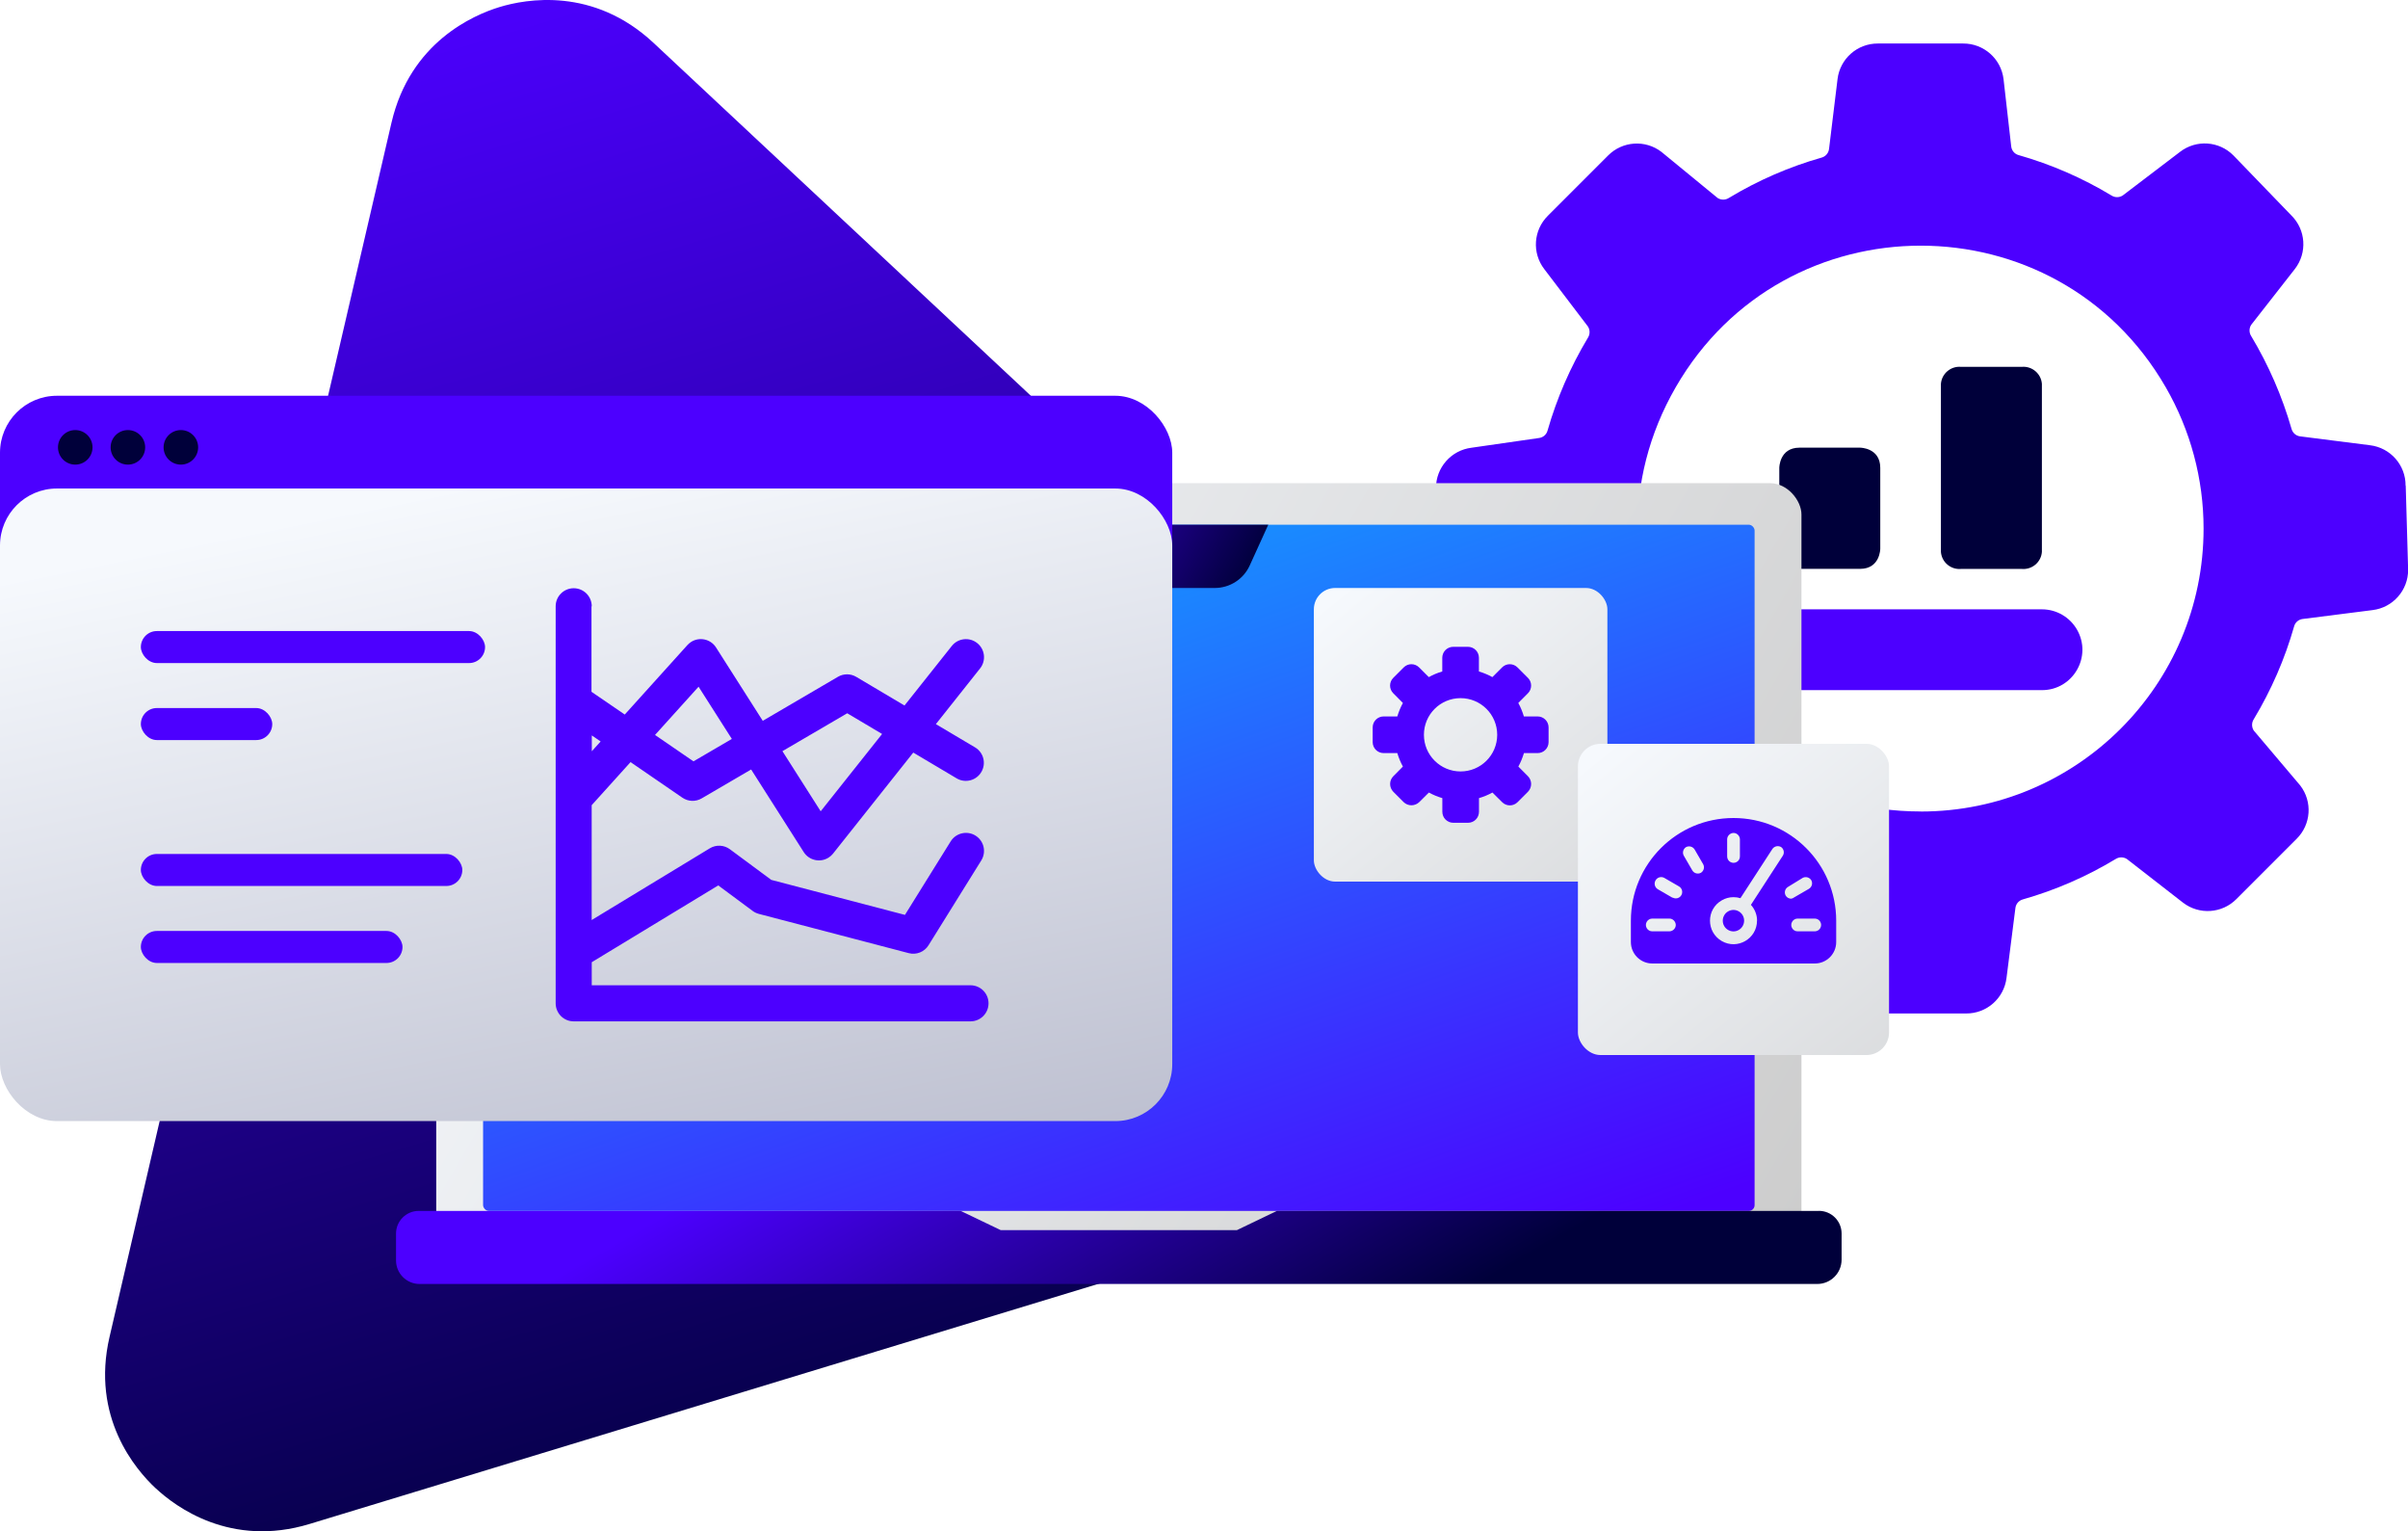
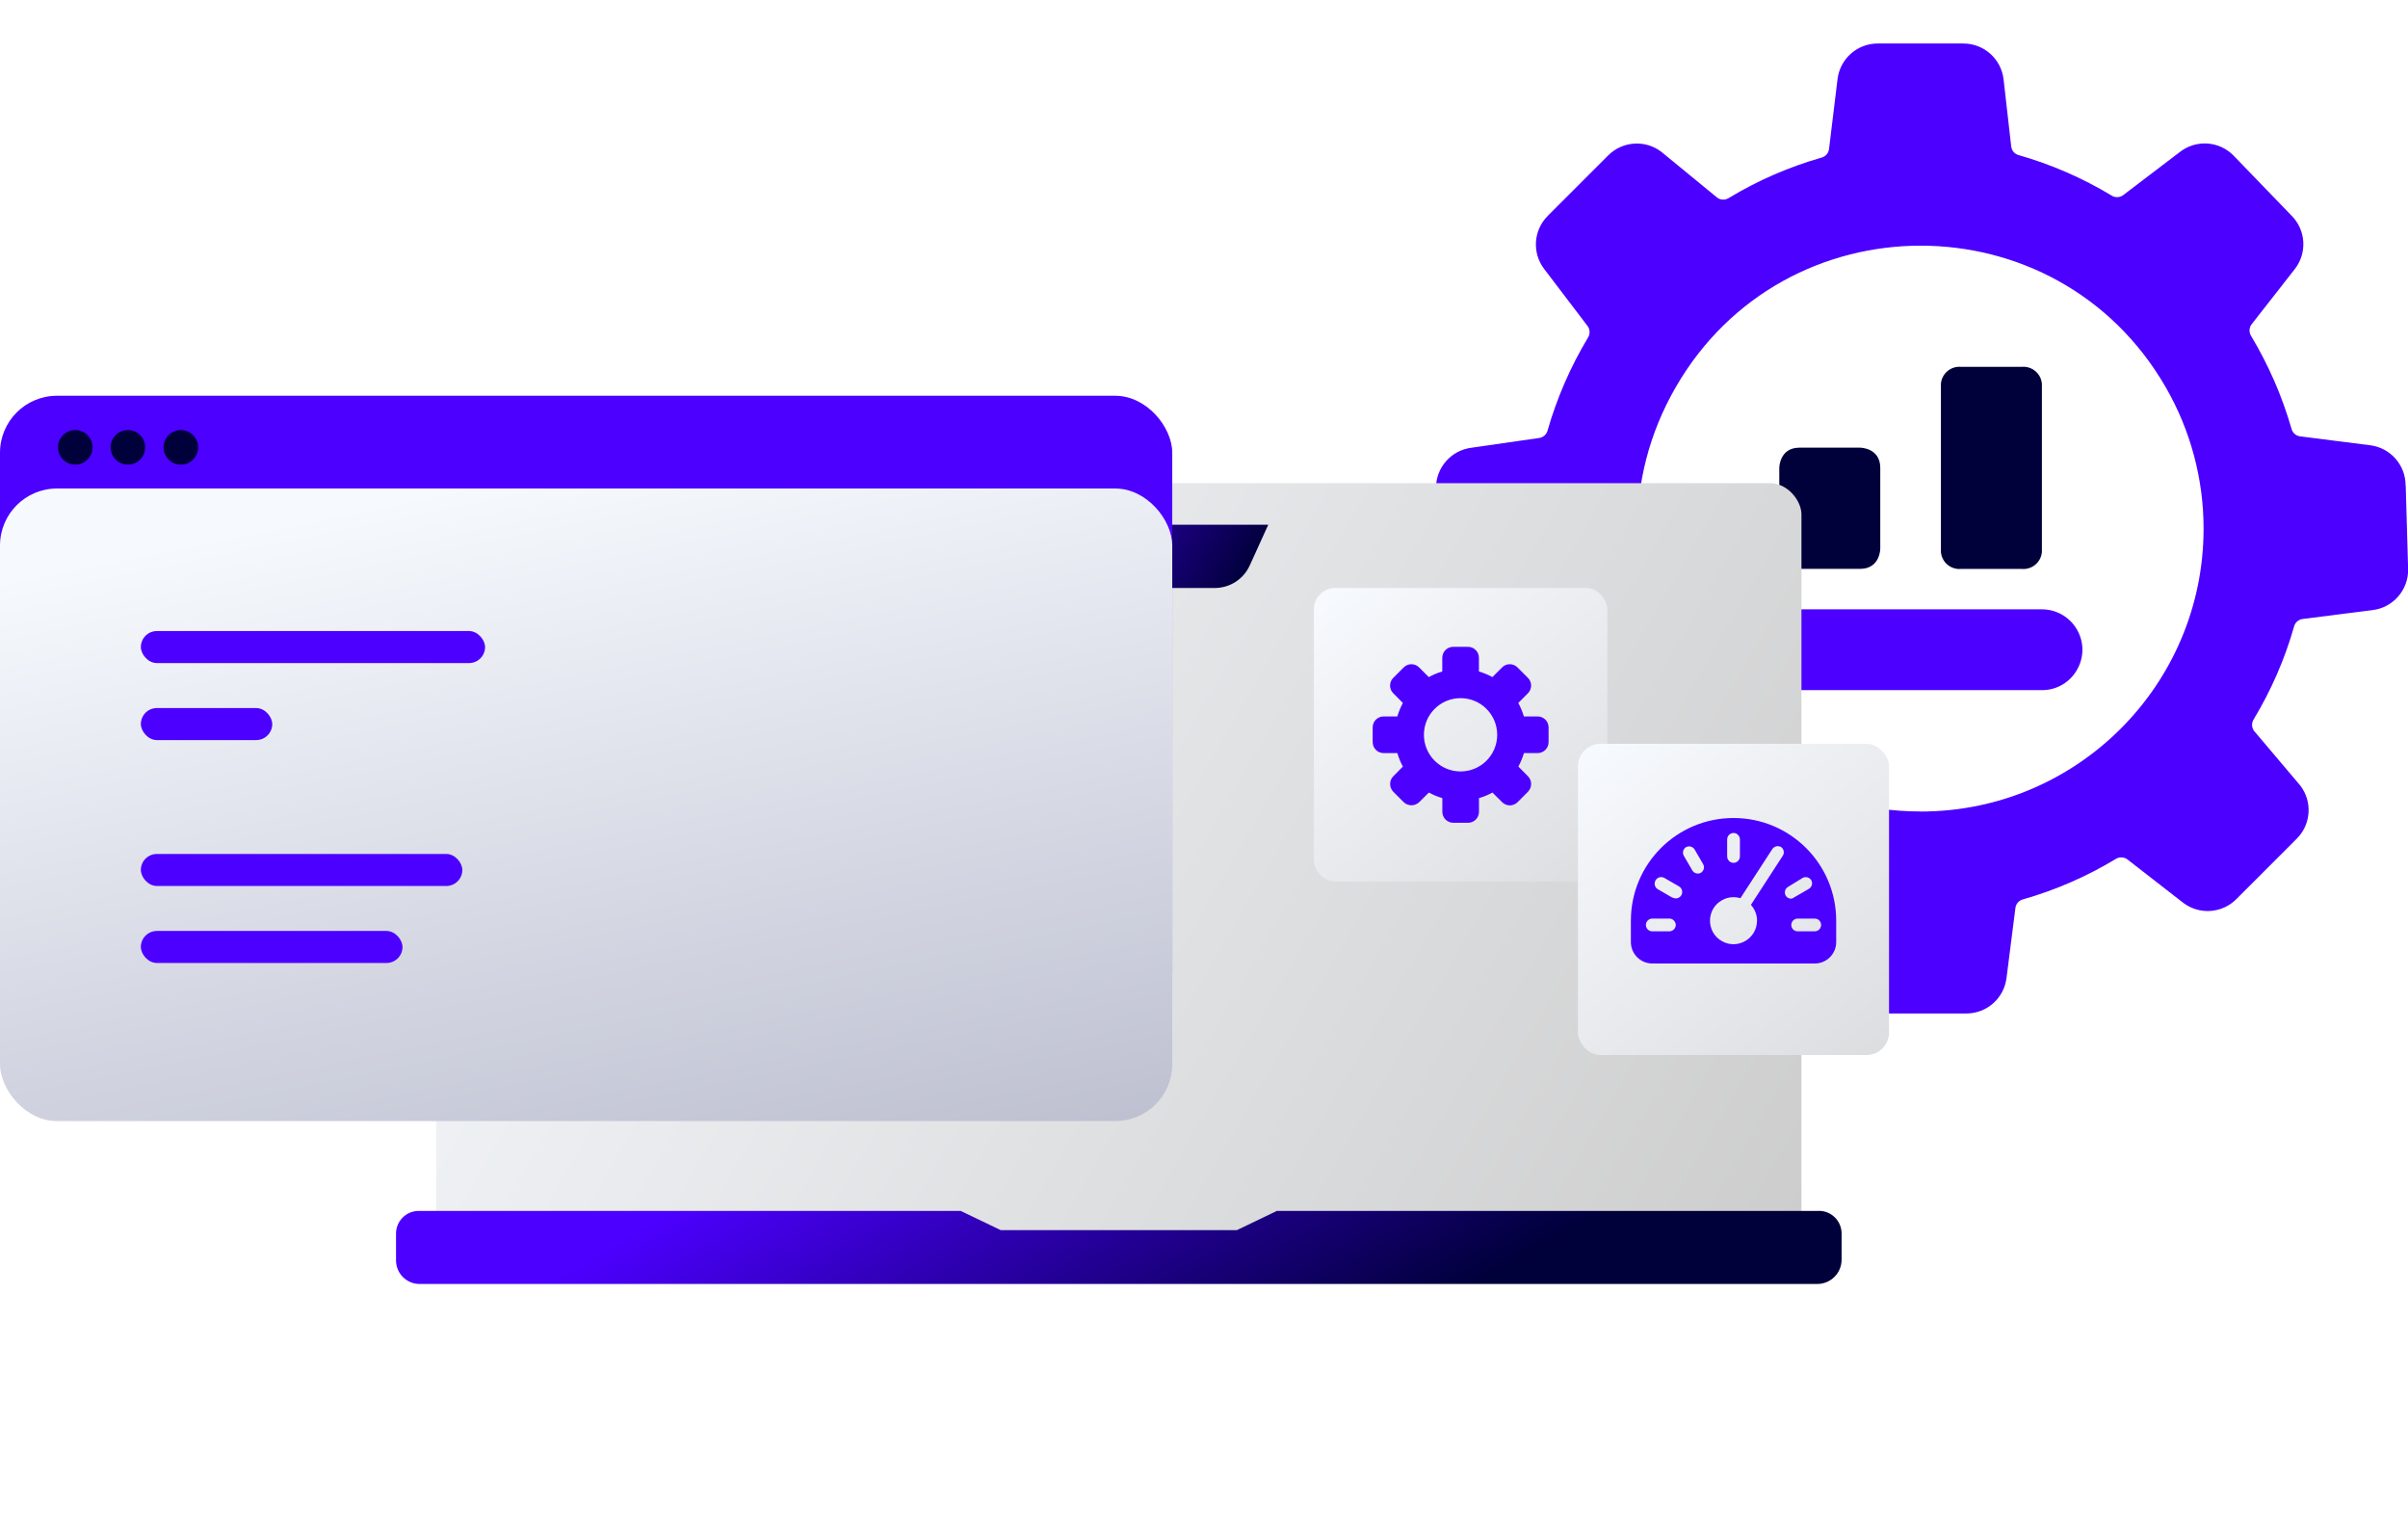
<svg xmlns="http://www.w3.org/2000/svg" xmlns:xlink="http://www.w3.org/1999/xlink" id="Layer_2" data-name="Layer 2" viewBox="0 0 379.18 241.05">
  <defs>
    <linearGradient id="linear-gradient" x1="78.09" y1="-2.91" x2="151.05" y2="239.67" gradientUnits="userSpaceOnUse">
      <stop offset="0" stop-color="#4c00ff" />
      <stop offset="1" stop-color="#00003a" />
    </linearGradient>
    <linearGradient id="linear-gradient-2" x1="74.05" y1="77.17" x2="285.28" y2="199.93" gradientUnits="userSpaceOnUse">
      <stop offset="0" stop-color="#f6f9fd" />
      <stop offset="1" stop-color="#ccc" />
    </linearGradient>
    <linearGradient id="linear-gradient-3" x1="141.73" y1="39.53" x2="202.95" y2="212.08" gradientUnits="userSpaceOnUse">
      <stop offset="0" stop-color="#00cfff" />
      <stop offset="1" stop-color="#4c00ff" />
    </linearGradient>
    <linearGradient id="linear-gradient-4" x1="155.85" y1="161.3" x2="193.02" y2="225.35" xlink:href="#linear-gradient" />
    <linearGradient id="linear-gradient-5" x1="157.78" y1="74.91" x2="193.79" y2="95.84" xlink:href="#linear-gradient" />
    <linearGradient id="linear-gradient-6" x1="211.5" y1="92.52" x2="290.11" y2="190.89" gradientUnits="userSpaceOnUse">
      <stop offset="0" stop-color="#f6f9fd" />
      <stop offset="1" stop-color="silver" />
    </linearGradient>
    <filter id="drop-shadow-1" x="202.68" y="88.7" width="54" height="54" filterUnits="userSpaceOnUse">
      <feOffset dx="0" dy="0" />
      <feGaussianBlur result="blur" stdDeviation="1.16" />
      <feFlood flood-color="#00002d" flood-opacity=".2" />
      <feComposite in2="blur" operator="in" />
      <feComposite in="SourceGraphic" />
    </filter>
    <linearGradient id="linear-gradient-7" x1="253.36" y1="117.05" x2="336.69" y2="221.32" xlink:href="#linear-gradient-6" />
    <filter id="drop-shadow-2" x="244.47" y="112.49" width="58" height="58" filterUnits="userSpaceOnUse">
      <feOffset dx="0" dy="0" />
      <feGaussianBlur result="blur-2" stdDeviation="1.23" />
      <feFlood flood-color="#00002d" flood-opacity=".2" />
      <feComposite in2="blur-2" operator="in" />
      <feComposite in="SourceGraphic" />
    </filter>
    <filter id="drop-shadow-3" x="-13.87" y="49.15" width="212" height="141" filterUnits="userSpaceOnUse">
      <feOffset dx="0" dy="0" />
      <feGaussianBlur result="blur-3" stdDeviation="4.34" />
      <feFlood flood-color="#00002d" flood-opacity=".2" />
      <feComposite in2="blur-3" operator="in" />
      <feComposite in="SourceGraphic" />
    </filter>
    <linearGradient id="linear-gradient-8" x1="81.65" y1="74.56" x2="130.27" y2="312.75" gradientUnits="userSpaceOnUse">
      <stop offset="0" stop-color="#f6f9fd" />
      <stop offset="1" stop-color="#8486a3" />
    </linearGradient>
  </defs>
  <g id="Dimensions">
    <g>
-       <path d="M24.51,234.27c3.15,2.95,11.83,9.4,24.24,5.63l187.73-57.13c12.41-3.77,16.03-13.97,17.01-18.19.98-4.22,2.23-14.95-7.25-23.82L102.91,6.75C93.42-2.11,82.79-.15,78.66,1.11c-4.13,1.26-14.07,5.55-17.01,18.19L17.25,210.45c-2.94,12.64,4.08,20.86,7.25,23.82h.02Z" fill="url(#linear-gradient)" />
      <g id="icon-simple-optimization-graph">
        <g id="Optimization-Graph--Streamline-Ultimate.svg">
          <path d="M378.8,76.45c.02-3.24-2.39-5.97-5.6-6.36l-11.01-1.4c-.64-.08-1.16-.53-1.34-1.15-1.48-5.13-3.61-10.05-6.36-14.63-.35-.54-.35-1.24,0-1.78l6.87-8.78c1.99-2.56,1.74-6.2-.57-8.46l-9.1-9.42c-2.25-2.28-5.85-2.53-8.4-.57l-9.03,6.87c-.54.35-1.24.35-1.78,0-4.57-2.76-9.5-4.9-14.63-6.36-.62-.17-1.07-.7-1.15-1.34l-1.21-10.62c-.39-3.21-3.13-5.62-6.36-5.6h-13.42c-3.24-.02-5.97,2.39-6.36,5.6l-1.34,11.01c-.08.64-.53,1.16-1.14,1.34-5.14,1.46-10.06,3.6-14.63,6.36-.54.35-1.24.35-1.78,0l-8.84-7.25c-2.54-1.95-6.14-1.71-8.4.57l-9.48,9.48c-2.28,2.26-2.53,5.85-.57,8.4l6.87,9.03c.35.54.35,1.24,0,1.78-2.75,4.58-4.89,9.5-6.36,14.63-.17.62-.7,1.07-1.34,1.15l-10.62,1.53c-3.21.39-5.62,3.13-5.6,6.36v13.49c-.02,3.24,2.39,5.97,5.6,6.36l11.01,1.4c.64.08,1.16.53,1.34,1.14,1.46,5.14,3.6,10.06,6.36,14.63.35.54.35,1.24,0,1.78l-7.25,8.4c-1.95,2.54-1.71,6.14.57,8.4l9.48,9.48c2.26,2.28,5.85,2.53,8.4.57l9.03-6.87c.54-.35,1.24-.35,1.78,0,4.57,2.76,9.5,4.9,14.63,6.36.62.17,1.07.7,1.15,1.34l1.53,10.62c.39,3.21,3.13,5.62,6.36,5.6h13.49c3.24.02,5.97-2.39,6.36-5.6l1.4-11.01c.08-.64.53-1.16,1.15-1.34,5.14-1.46,10.06-3.6,14.63-6.36.54-.35,1.24-.35,1.78,0l8.84,6.87c2.54,1.95,6.14,1.71,8.4-.57l9.48-9.48c2.28-2.26,2.53-5.85.57-8.4l-7.32-8.65c-.35-.54-.35-1.24,0-1.78,2.76-4.58,4.9-9.5,6.36-14.63.17-.62.7-1.07,1.34-1.15l11.01-1.4c3.21-.39,5.62-3.13,5.6-6.36l-.38-13.23ZM302.45,127.74c-34.28,0-55.71-37.11-38.57-66.8,17.14-29.69,60-29.69,77.14,0,3.91,6.77,5.97,14.45,5.97,22.27,0,24.6-19.94,44.54-44.54,44.54Z" fill="#4c00ff" />
          <path d="M308.81,89.56h9.54c1.62.15,3.05-1.05,3.18-2.67v-26.47c-.13-1.62-1.56-2.82-3.18-2.67h-9.54c-1.62-.15-3.05,1.05-3.18,2.67v26.47c.13,1.62,1.56,2.82,3.18,2.67h0Z" fill="#00003a" />
          <path d="M283.36,70.47h9.54s3.18,0,3.18,3.18v12.72s0,3.18-3.18,3.18h-9.54s-3.18,0-3.18-3.18v-12.72s0-3.18,3.18-3.18" fill="#00003a" />
          <path d="M321.54,95.92h-41.35c-4.9,0-7.96,5.3-5.51,9.54,1.14,1.97,3.24,3.18,5.51,3.18h41.35c4.9,0,7.96-5.3,5.51-9.54-1.14-1.97-3.24-3.18-5.51-3.18Z" fill="#4c00ff" />
        </g>
      </g>
      <g>
        <rect x="68.69" y="76.06" width="214.98" height="120.92" rx="4.93" ry="4.93" fill="url(#linear-gradient-2)" />
-         <rect x="76.07" y="82.6" width="200.22" height="108.02" rx=".91" ry=".91" fill="url(#linear-gradient-3)" />
        <path d="M286.42,190.62h-85.35l-6.31,3.03h-37.17l-6.31-3.03h-85.35c-1.97,0-3.57,1.6-3.57,3.57v4.22c0,2.05,1.66,3.71,3.71,3.71h220.09c2.11,0,3.83-1.71,3.83-3.83v-4.11c0-1.97-1.6-3.57-3.57-3.57Z" fill="url(#linear-gradient-4)" />
        <path d="M191.28,92.56h-30.19c-2.39,0-4.56-1.4-5.55-3.57l-2.91-6.39h47.08l-2.92,6.42c-.98,2.16-3.14,3.54-5.51,3.54Z" fill="url(#linear-gradient-5)" />
        <circle cx="176.17" cy="87.58" r="2.49" fill="#fff" />
      </g>
      <g>
        <rect x="206.89" y="92.56" width="46.22" height="46.22" rx="3.35" ry="3.35" fill="url(#linear-gradient-6)" filter="url(#drop-shadow-1)" />
        <g id="icon-simple-cog">
          <path d="M242.11,112.78h-2.15c-.22-.74-.51-1.45-.88-2.12l1.51-1.52c.33-.32.51-.76.51-1.22,0-.46-.18-.9-.51-1.22l-1.63-1.63c-.67-.68-1.76-.68-2.43-.01,0,0,0,0-.01.01l-1.52,1.52c-.67-.37-1.38-.67-2.12-.89v-2.15c0-.96-.77-1.73-1.73-1.73h-2.31c-.96,0-1.73.77-1.73,1.73v2.15c-.74.22-1.45.51-2.12.89l-1.52-1.52c-.67-.68-1.76-.68-2.43-.01,0,0,0,0-.01.01l-1.63,1.63c-.33.32-.51.76-.51,1.22,0,.46.18.9.51,1.22l1.51,1.52c-.37.68-.66,1.39-.88,2.12h-2.15c-.96,0-1.73.77-1.73,1.73v2.31c0,.96.77,1.73,1.73,1.73h2.15c.22.74.51,1.45.88,2.12l-1.51,1.52c-.67.68-.67,1.77,0,2.45l1.63,1.63c.68.66,1.76.66,2.45,0l1.52-1.51c.67.37,1.39.66,2.12.88v2.15c0,.96.77,1.73,1.73,1.73h2.31c.96,0,1.73-.77,1.73-1.73h0v-2.15c.74-.22,1.45-.51,2.12-.88l1.52,1.51c.67.68,1.76.68,2.43.01,0,0,0,0,.01-.01l1.63-1.63c.67-.68.67-1.77,0-2.45l-1.51-1.52c.37-.67.66-1.39.88-2.12h2.15c.96,0,1.73-.77,1.73-1.73v-2.31c0-.96-.77-1.73-1.73-1.73ZM229.99,121.44c-3.19,0-5.77-2.58-5.77-5.77s2.58-5.77,5.77-5.77,5.77,2.58,5.77,5.77-2.58,5.77-5.77,5.77Z" fill="#4c00ff" />
        </g>
      </g>
      <g>
        <rect x="248.47" y="117.09" width="48.99" height="48.99" rx="3.55" ry="3.55" fill="url(#linear-gradient-7)" filter="url(#drop-shadow-2)" />
        <g id="icon-simple-gauge-dashboard">
          <g id="Gauge-Dashboard--Streamline-Ultimate.svg">
            <path d="M272.97,128.77c-8.93,0-16.16,7.23-16.16,16.16v3.37c0,1.86,1.51,3.37,3.37,3.37h25.59c1.86,0,3.37-1.51,3.37-3.37v-3.37c0-8.93-7.23-16.16-16.16-16.16ZM285.76,146.61h-2.69c-.78,0-1.26-.84-.87-1.51.18-.31.51-.5.87-.5h2.69c.78,0,1.26.84.87,1.51-.18.31-.51.5-.87.5ZM282.06,141.47c-.36,0-.7-.18-.88-.5-.26-.47-.1-1.07.36-1.35l2.33-1.43c.48-.25,1.07-.08,1.35.38.26.48.09,1.07-.38,1.35l-2.33,1.35c-.13.11-.29.17-.46.2ZM276.67,144.93c0,2.85-3.09,4.63-5.55,3.21-2.47-1.43-2.47-4.99,0-6.41.56-.33,1.2-.5,1.85-.5.37,0,.74.05,1.09.16l5.04-7.76c.31-.43.89-.55,1.35-.3.44.3.57.89.3,1.35l-5.04,7.76c.62.68.97,1.57.97,2.49ZM267.84,137.39c-.47.26-1.07.1-1.35-.36l-1.35-2.33c-.26-.47-.1-1.07.36-1.35.48-.25,1.07-.08,1.35.38l1.35,2.33c.25.47.09,1.05-.36,1.33ZM263.38,141.33l-2.33-1.35c-.47-.28-.63-.87-.38-1.35.26-.51.88-.71,1.39-.44l2.33,1.35c.67.39.67,1.36,0,1.75-.31.18-.7.18-1.01,0v.04ZM263.88,145.6c0,.55-.46,1-1.01,1.01h-2.69c-.78,0-1.26-.84-.87-1.51.18-.31.51-.5.87-.5h2.69c.55,0,1,.46,1.01,1.01ZM272.97,131.12c.55,0,1,.46,1.01,1.01v2.69c0,.78-.84,1.26-1.51.87-.31-.18-.5-.51-.5-.87v-2.69c0-.55.46-1,1.01-1.01Z" fill="#4c00ff" />
-             <path d="M271.28,144.93c0,1.3,1.4,2.11,2.52,1.46.52-.3.84-.86.84-1.46,0-1.3-1.4-2.11-2.52-1.46-.52.3-.84.86-.84,1.46" fill="#4c00ff" />
          </g>
        </g>
      </g>
      <g>
        <g filter="url(#drop-shadow-3)">
          <rect x="0" y="62.3" width="184.59" height="99.58" rx="8.97" ry="8.97" fill="#4c00ff" />
          <rect x="0" y="76.9" width="184.59" height="99.58" rx="8.97" ry="8.97" fill="url(#linear-gradient-8)" />
          <circle cx="28.48" cy="70.42" r="2.72" fill="#00003a" />
          <circle cx="11.85" cy="70.42" r="2.72" fill="#00003a" />
          <circle cx="20.14" cy="70.42" r="2.72" fill="#00003a" />
        </g>
        <g id="icon-simple-analytics-graph-lines">
-           <path d="M93.18,95.44c0-1.57-1.27-2.84-2.84-2.84s-2.84,1.27-2.84,2.84v54.38s0,.06,0,.1v8.02c0,1.57,1.27,2.84,2.84,2.84h62.48c1.57,0,2.84-1.27,2.84-2.84s-1.27-2.84-2.84-2.84h-59.64v-3.63l19.92-12.09,5.41,4.01c.29.22.62.37.97.47l23.61,6.18c1.21.32,2.48-.19,3.13-1.25l8.33-13.39c.8-1.35.36-3.09-.99-3.89-1.31-.78-3-.38-3.83.89l-7.23,11.62-21.05-5.51-6.51-4.82c-.93-.69-2.18-.75-3.17-.15l-18.6,11.29v-18.08l6.12-6.78,8.16,5.6c.91.62,2.09.67,3.04.11l7.79-4.55,8.28,13c.84,1.32,2.6,1.71,3.92.87.27-.17.5-.38.7-.63l12.63-15.9,6.87,4.08c1.36.78,3.1.3,3.87-1.06.76-1.33.33-3.02-.98-3.82l-6.2-3.68,6.97-8.78c.97-1.23.76-3.02-.48-3.99-1.22-.96-3-.76-3.97.45l-7.46,9.39-7.6-4.51c-.89-.53-1.99-.53-2.88-.01l-11.84,6.93-7.36-11.55c-.84-1.32-2.6-1.71-3.92-.87-.21.14-.41.3-.58.49l-9.87,10.94-5.24-3.58v-13.44ZM103.15,115.7l6.05,4.15,6.04-3.53-5.24-8.22-6.86,7.6ZM94.58,116.72l-1.39-.95v2.49l1.39-1.54ZM123.21,118.25l6.02,9.46,9.67-12.17-5.49-3.26-10.21,5.97h0Z" fill="#4c00ff" fill-rule="evenodd" />
-         </g>
+           </g>
        <rect x="22.18" y="99.34" width="54.2" height="5.04" rx="2.52" ry="2.52" fill="#4c00ff" />
        <rect x="22.18" y="111.46" width="20.69" height="5.04" rx="2.52" ry="2.52" fill="#4c00ff" />
        <rect x="22.18" y="134.43" width="50.62" height="5.04" rx="2.52" ry="2.52" fill="#4c00ff" />
        <rect x="22.18" y="146.55" width="41.2" height="5.04" rx="2.52" ry="2.52" fill="#4c00ff" />
      </g>
    </g>
  </g>
</svg>